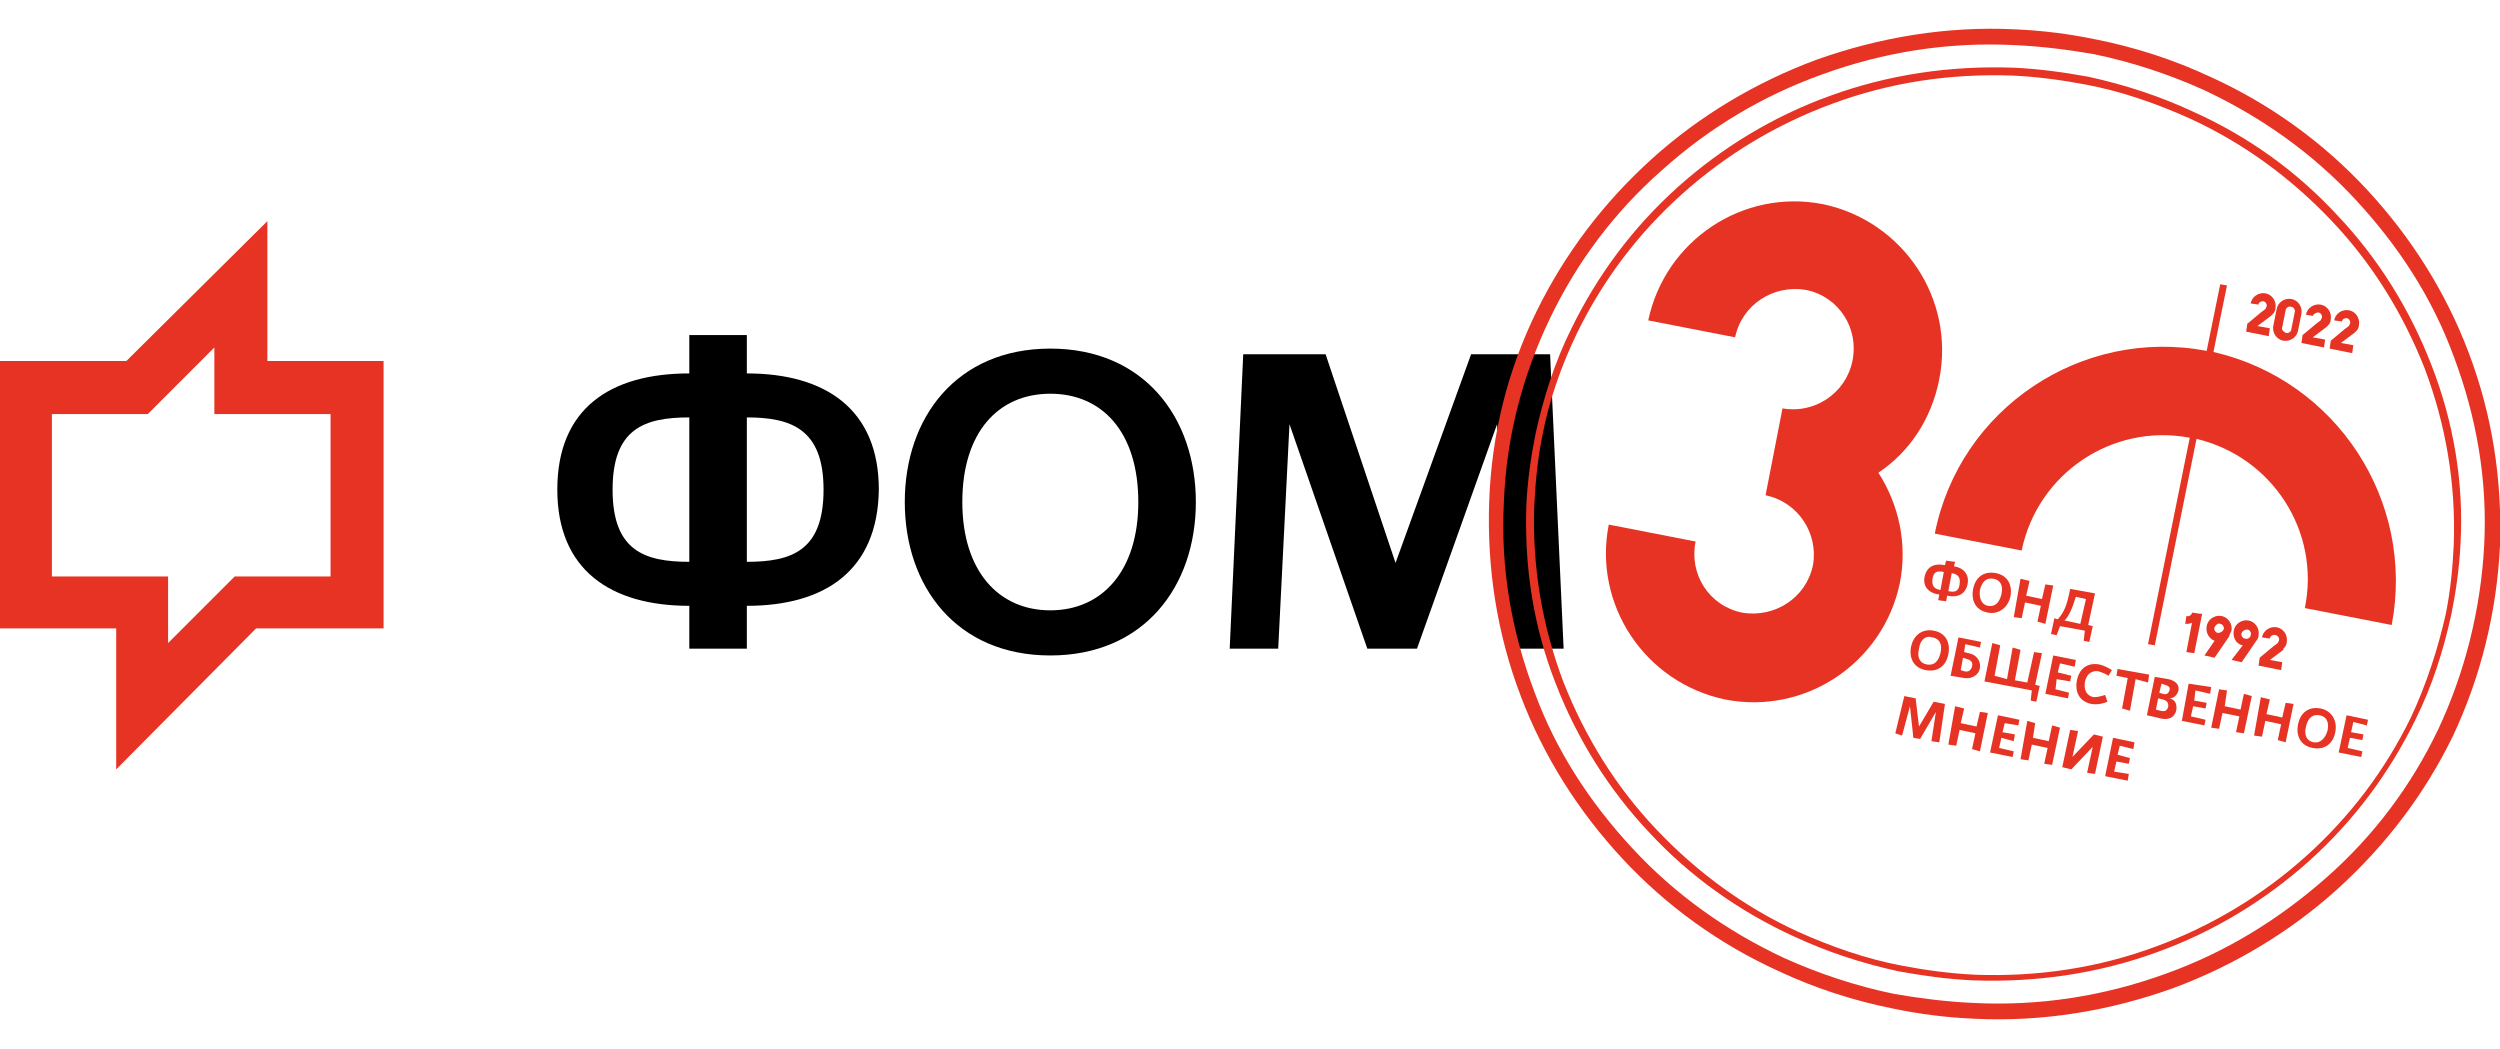
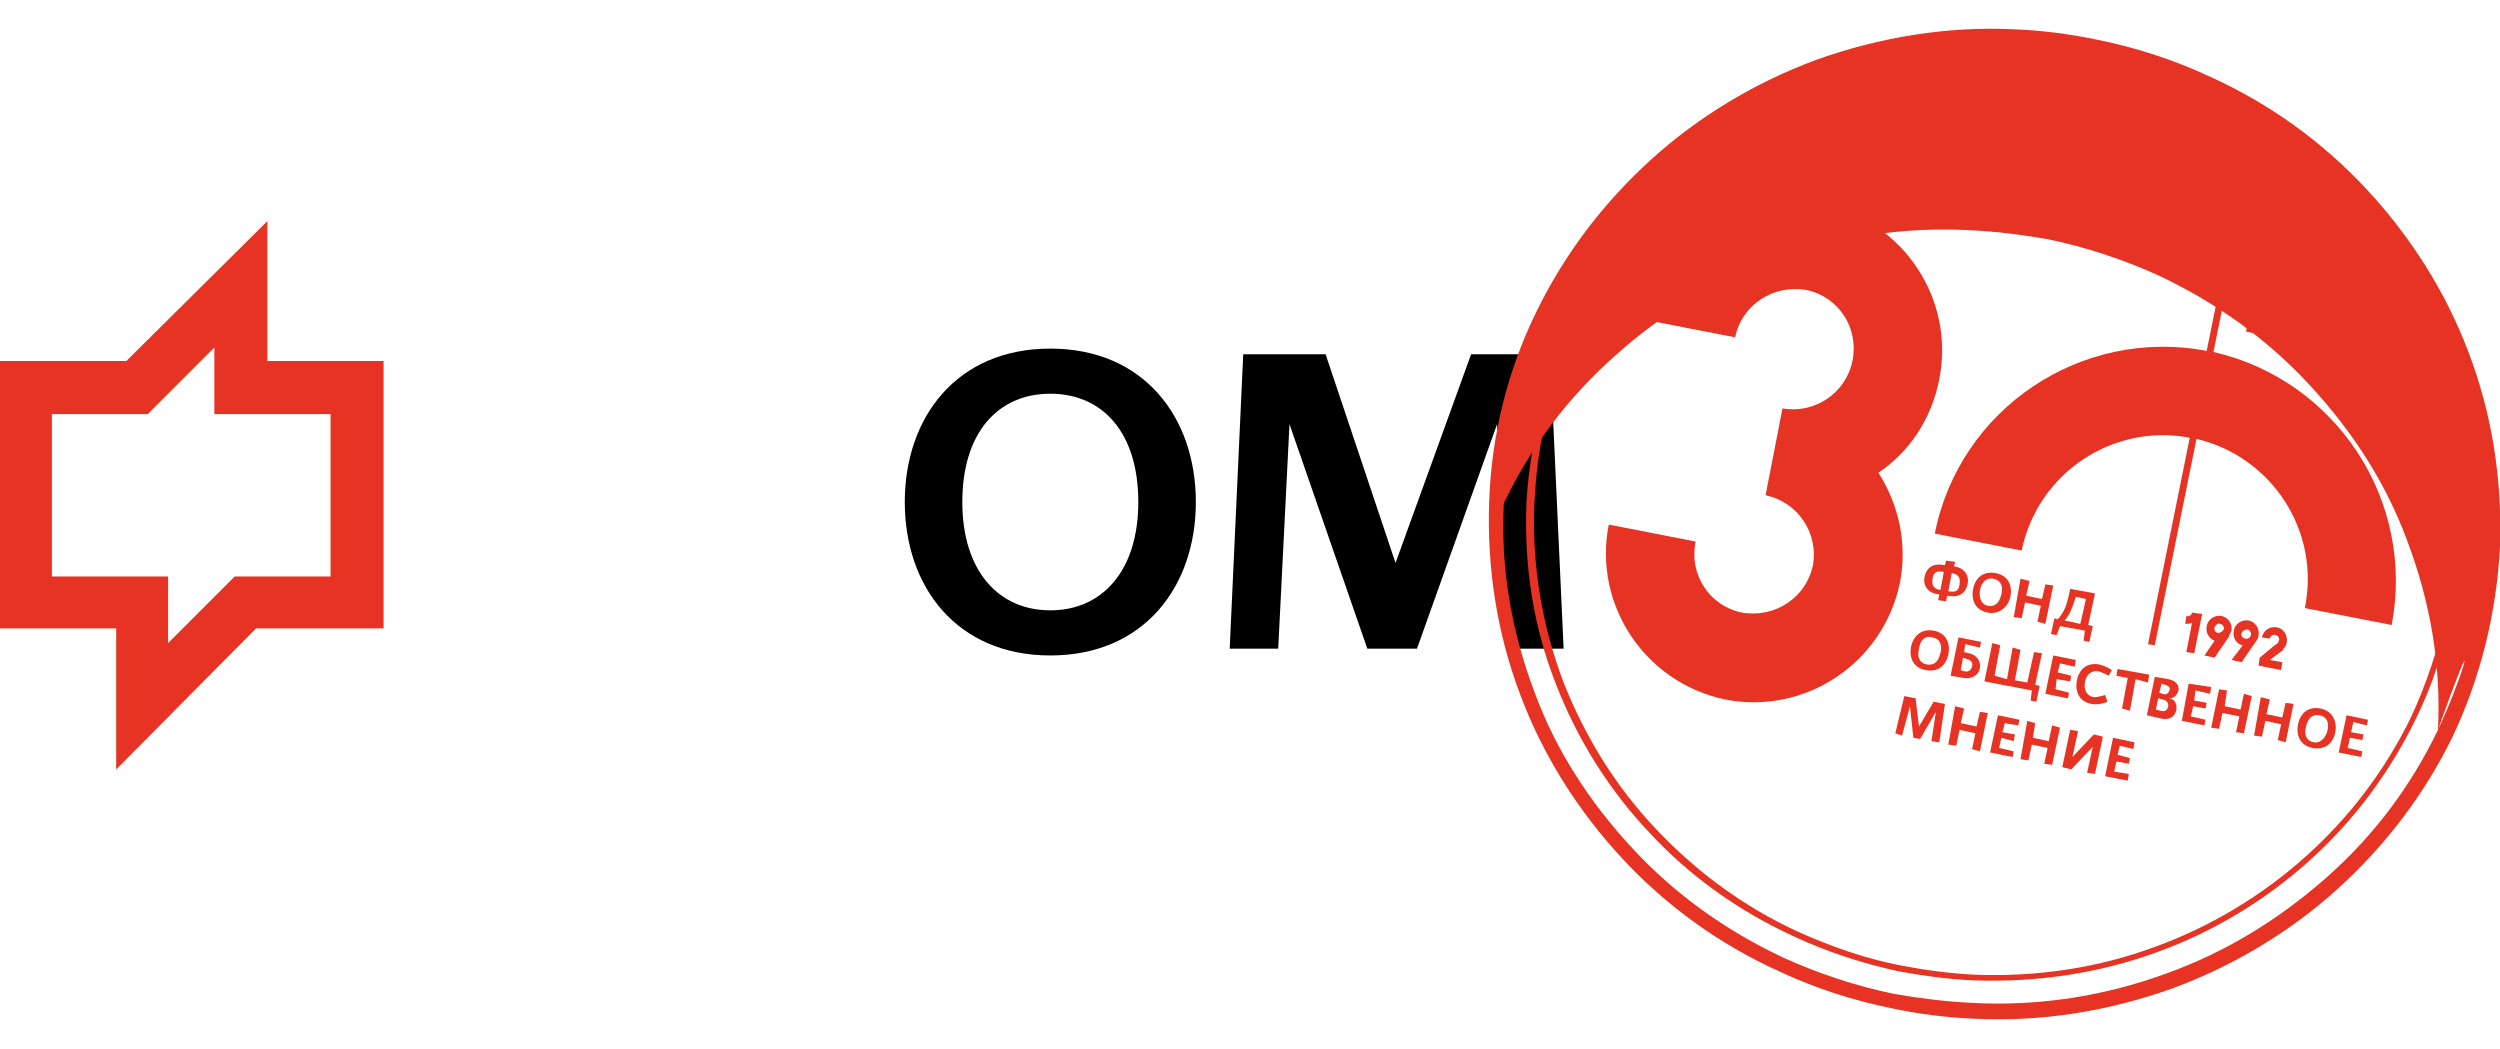
<svg xmlns="http://www.w3.org/2000/svg" id="Layer_1" x="0px" y="0px" viewBox="0 0 221.6 93" style="enable-background:new 0 0 221.6 93;" xml:space="preserve">
  <style type="text/css"> .st0{fill:#E63323;} </style>
  <g>
    <g>
      <path class="st0" d="M10.3,68.2V55.7H0V32h11.2l12.5-12.4V32H34v23.7H22.7L10.3,68.2z M14.9,51.1V57l5.9-5.9h8.5V36.7H19v-5.9 l-5.9,5.9H4.6v14.4H14.9z" />
      <g>
-         <path d="M66.2,53.7v3.8h-5.1v-3.8c-7,0-11.7-3.2-11.7-10.3c0-7.2,4.7-10.3,11.7-10.3v-3.4h5.1v3.4c7,0,11.7,3.2,11.7,10.3 C77.8,50.6,73.1,53.7,66.2,53.7z M61.1,37c-4,0-6.8,1-6.8,6.4c0,5.4,2.8,6.4,6.8,6.4V37z M66.2,37v12.8c4,0,6.8-1,6.8-6.4 C73,38,70.1,37,66.2,37z" />
        <path d="M93.1,30.9c8.3,0,12.9,6.1,12.9,13.6c0,7.5-4.6,13.6-12.9,13.6c-8.3,0-12.9-6.1-12.9-13.6C80.2,37,84.8,30.9,93.1,30.9z M93.1,54.1c4.6,0,7.8-3.5,7.8-9.6c0-6.2-3.2-9.6-7.8-9.6c-4.6,0-7.8,3.4-7.8,9.6C85.3,50.6,88.5,54.1,93.1,54.1z" />
        <path d="M133.5,57.5l-0.8-19.9l-7.1,19.9h-4.4l-6.9-19.9l-1,19.9H109l1.2-26.1h7.3l6.2,18.5l6.7-18.5h7l1.2,26.1H133.5z" />
      </g>
    </g>
    <g>
-       <path class="st0" d="M221.6,48.4c0.2-5.9-0.7-11.7-2.8-17.2c-2-5.3-5.1-10.2-9-14.4c-3.9-4.2-8.6-7.6-13.9-10 c-3.2-1.5-6.6-2.6-10.1-3.3c-2.4-0.5-4.8-0.8-7.2-0.9c-6-0.3-12,0.7-17.6,2.7c-5.4,2-10.4,5-14.6,8.8c-4.3,3.9-7.7,8.4-10.2,13.5 c-2.6,5.3-4,11-4.2,16.9c-0.2,5.9,0.7,11.7,2.8,17.2c2,5.3,5.1,10.2,9,14.4c3.9,4.2,8.6,7.6,13.9,10c3.2,1.5,6.6,2.6,10.1,3.3 c2.4,0.5,4.8,0.8,7.2,0.9c6.1,0.3,12-0.7,17.6-2.7c5.4-2,10.4-5,14.6-8.8c4.3-3.9,7.7-8.4,10.2-13.5 C219.9,60,221.3,54.3,221.6,48.4z M216.1,64.7c-2.4,5-5.7,9.4-9.9,13.1c-4.2,3.7-8.9,6.6-14.2,8.5c-5.5,2-11.2,2.9-17.1,2.6 c-2.3-0.1-4.7-0.4-7-0.8c-3.4-0.7-6.7-1.8-9.8-3.2c-5.1-2.4-9.6-5.6-13.4-9.7c-3.8-4.1-6.8-8.7-8.7-13.9c-2-5.3-3-10.9-2.7-16.7 c0.2-5.7,1.6-11.2,4.1-16.4c2.4-5,5.7-9.4,9.9-13.1c4.1-3.7,8.9-6.6,14.2-8.5c5.5-2,11.2-2.9,17.1-2.6c2.3,0.1,4.7,0.4,7,0.8 c3.4,0.7,6.7,1.8,9.8,3.2c5.1,2.4,9.6,5.6,13.4,9.7c3.8,4.1,6.8,8.7,8.7,13.9c2,5.3,3,10.9,2.7,16.7 C219.9,54,218.5,59.6,216.1,64.7z" />
+       <path class="st0" d="M221.6,48.4c0.2-5.9-0.7-11.7-2.8-17.2c-2-5.3-5.1-10.2-9-14.4c-3.9-4.2-8.6-7.6-13.9-10 c-3.2-1.5-6.6-2.6-10.1-3.3c-2.4-0.5-4.8-0.8-7.2-0.9c-6-0.3-12,0.7-17.6,2.7c-5.4,2-10.4,5-14.6,8.8c-4.3,3.9-7.7,8.4-10.2,13.5 c-2.6,5.3-4,11-4.2,16.9c-0.2,5.9,0.7,11.7,2.8,17.2c2,5.3,5.1,10.2,9,14.4c3.9,4.2,8.6,7.6,13.9,10c3.2,1.5,6.6,2.6,10.1,3.3 c2.4,0.5,4.8,0.8,7.2,0.9c6.1,0.3,12-0.7,17.6-2.7c5.4-2,10.4-5,14.6-8.8c4.3-3.9,7.7-8.4,10.2-13.5 C219.9,60,221.3,54.3,221.6,48.4z M216.1,64.7c-2.4,5-5.7,9.4-9.9,13.1c-4.2,3.7-8.9,6.6-14.2,8.5c-5.5,2-11.2,2.9-17.1,2.6 c-2.3-0.1-4.7-0.4-7-0.8c-3.4-0.7-6.7-1.8-9.8-3.2c-5.1-2.4-9.6-5.6-13.4-9.7c-3.8-4.1-6.8-8.7-8.7-13.9c-2-5.3-3-10.9-2.7-16.7 c2.4-5,5.7-9.4,9.9-13.1c4.1-3.7,8.9-6.6,14.2-8.5c5.5-2,11.2-2.9,17.1-2.6c2.3,0.1,4.7,0.4,7,0.8 c3.4,0.7,6.7,1.8,9.8,3.2c5.1,2.4,9.6,5.6,13.4,9.7c3.8,4.1,6.8,8.7,8.7,13.9c2,5.3,3,10.9,2.7,16.7 C219.9,54,218.5,59.6,216.1,64.7z" />
      <path class="st0" d="M215.5,32.3c-1.9-4.9-4.7-9.4-8.3-13.2c-3.6-3.9-7.9-7-12.8-9.2c-3-1.4-6.1-2.4-9.3-3.1 c-2.2-0.4-4.4-0.7-6.6-0.8c-5.6-0.2-11.1,0.6-16.3,2.5c-5,1.8-9.6,4.6-13.5,8.1c-4,3.6-7.1,7.8-9.4,12.5c-1.5,3-2.5,6.2-3.2,9.4 c-0.4,2-0.7,4.1-0.8,6.2c-0.2,5.5,0.6,10.8,2.6,15.9c1.9,4.9,4.7,9.4,8.3,13.2c3.6,3.9,8,7,12.8,9.2c3,1.4,6.1,2.4,9.3,3.1 c2.2,0.4,4.4,0.7,6.6,0.8c5.6,0.2,11.1-0.6,16.3-2.5c5-1.8,9.6-4.6,13.5-8.1c4-3.6,7.1-7.8,9.4-12.5l0,0c1.5-3,2.5-6.2,3.2-9.4 c0.4-2,0.7-4.1,0.8-6.2C218.4,42.8,217.5,37.4,215.5,32.3z M213.7,63.6l0.3,0.1L213.7,63.6c-2.3,4.7-5.4,8.8-9.3,12.3 c-3.9,3.5-8.4,6.2-13.3,8c-5.1,1.9-10.5,2.7-16,2.5c-2.2-0.1-4.4-0.4-6.5-0.8c-3.2-0.6-6.3-1.7-9.2-3c-4.8-2.2-9-5.3-12.6-9.1 c-3.6-3.8-6.3-8.2-8.2-13c-1.9-5-2.8-10.3-2.6-15.7c0.1-2.1,0.3-4.1,0.7-6.1c0.6-3.2,1.7-6.3,3.1-9.2c2.3-4.7,5.4-8.8,9.3-12.3 c3.9-3.5,8.4-6.2,13.3-8c5.1-1.9,10.5-2.7,16-2.5c2.2,0.1,4.4,0.4,6.5,0.8c3.2,0.6,6.3,1.7,9.2,3c4.8,2.2,9,5.3,12.6,9.1 c3.6,3.8,6.3,8.2,8.2,13c1.9,5,2.8,10.3,2.6,15.7c-0.1,2.1-0.3,4.1-0.7,6.1C216.1,57.5,215.1,60.6,213.7,63.6z" />
      <path class="st0" d="M172.5,49.7l-0.1,0.4c-0.9-0.2-1.6,0.1-1.8,1c-0.2,0.9,0.4,1.5,1.3,1.6l-0.1,0.5l0.7,0.1l0.1-0.5 c0.9,0.2,1.6-0.1,1.8-1s-0.4-1.5-1.2-1.6l0.1-0.4L172.5,49.7z M172,52.3c-0.5-0.1-0.8-0.3-0.7-1c0.1-0.7,0.5-0.7,1-0.6L172,52.3z M173.7,51.8c-0.1,0.7-0.5,0.7-1,0.6l0.3-1.6C173.5,50.9,173.8,51.1,173.7,51.8z" />
      <path class="st0" d="M178.2,52.9c0.2-1-0.2-1.9-1.3-2.1c-1.1-0.2-1.8,0.4-2,1.4c-0.2,1,0.2,1.9,1.3,2.1 C177.2,54.5,178,53.8,178.2,52.9z M175.5,52.3c0.2-0.8,0.6-1.1,1.2-1c0.6,0.1,0.9,0.6,0.7,1.4c-0.2,0.8-0.6,1.1-1.2,1 C175.7,53.6,175.4,53.1,175.5,52.3z" />
      <polygon class="st0" points="179.1,51.3 178.5,54.7 179.2,54.8 179.5,53.4 180.9,53.7 180.6,55.1 181.3,55.3 182,51.9 181.3,51.8 181,53.1 179.6,52.8 179.9,51.5 " />
      <path class="st0" d="M185.5,55.5l-0.4-0.1l0.6-2.8l-2.2-0.4c-0.3,1.5-0.5,2-1.1,2.7l-0.3-0.1l-0.3,1.4l0.5,0.1l0.3-0.8l2.2,0.4 l-0.1,0.9l0.5,0.1L185.5,55.5z M184.4,55.3L183,55c0.4-0.4,0.7-1.1,1-2.1l0.9,0.2L184.4,55.3z" />
      <path class="st0" d="M170.7,59.4c1.1,0.2,1.8-0.4,2-1.4c0.2-1-0.2-1.9-1.3-2.1c-1.1-0.2-1.8,0.5-2,1.4 C169.2,58.3,169.6,59.2,170.7,59.4z M171.3,56.5c0.6,0.1,0.9,0.6,0.7,1.4c-0.2,0.8-0.6,1.1-1.2,1c-0.6-0.1-0.9-0.6-0.7-1.4 C170.2,56.7,170.7,56.3,171.3,56.5z" />
      <path class="st0" d="M175.5,59.2c0.1-0.7-0.4-1.2-1-1.3l-0.4-0.1l0.1-0.7l1.3,0.3l0.1-0.5l-2-0.4l-0.7,3.4l1.2,0.2 C174.7,60.2,175.4,59.9,175.5,59.2z M173.8,59.4l0.2-1.1l0.3,0.1c0.4,0.1,0.6,0.3,0.5,0.7c-0.1,0.3-0.3,0.5-0.7,0.4L173.8,59.4z" />
      <polygon class="st0" points="180.8,60.8 180.4,60.7 181,57.9 180.3,57.8 179.7,60.5 178.6,60.3 179.1,57.6 178.4,57.4 177.9,60.2 176.8,59.9 177.3,57.2 176.6,57 175.9,60.4 180.1,61.2 180,62.1 180.5,62.2 " />
      <polygon class="st0" points="182.3,60.2 183.5,60.4 183.6,59.9 182.4,59.6 182.6,58.8 183.9,59.1 184,58.5 182,58.1 181.3,61.5 183.3,61.9 183.4,61.4 182.2,61.1 " />
      <path class="st0" d="M185.4,62.4c0.6,0.1,1.2-0.1,1.4-0.2l-0.2-0.6c-0.3,0.1-0.7,0.2-1,0.2c-0.6-0.1-0.9-0.6-0.8-1.3 c0.1-0.7,0.6-1.1,1.2-1c0.3,0.1,0.6,0.2,0.9,0.4l0.3-0.5c-0.3-0.2-0.7-0.4-1.1-0.5c-1.1-0.2-1.8,0.4-2,1.4 C183.9,61.3,184.3,62.2,185.4,62.4z" />
      <polygon class="st0" points="187.6,59.9 188.6,60.1 188.1,62.8 188.8,63 189.3,60.2 190.4,60.5 190.5,59.8 187.7,59.3 " />
      <path class="st0" d="M192.3,61.9c0.4,0,0.7-0.3,0.8-0.7c0.1-0.6-0.4-0.9-0.9-1L191,60l-0.7,3.4l1.3,0.3c0.5,0.1,1.1,0,1.3-0.7 C193,62.4,192.8,62,192.3,61.9z M191.6,60.6l0.3,0.1c0.3,0.1,0.5,0.2,0.4,0.5c-0.1,0.3-0.3,0.4-0.6,0.3l-0.3-0.1L191.6,60.6z M191.5,63l-0.4-0.1l0.2-1l0.4,0.1c0.4,0.1,0.5,0.3,0.5,0.6C192.1,63,191.9,63.1,191.5,63z" />
      <polygon class="st0" points="194.4,62.6 195.5,62.8 195.6,62.3 194.5,62.1 194.6,61.2 195.9,61.5 196,60.9 194,60.6 193.4,63.9 195.4,64.3 195.5,63.8 194.2,63.5 " />
      <polygon class="st0" points="198.6,62.9 197.2,62.6 197.4,61.2 196.7,61.1 196,64.5 196.7,64.6 197,63.2 198.5,63.5 198.2,64.9 198.9,65 199.6,61.7 198.9,61.5 " />
      <polygon class="st0" points="202.3,63.6 200.9,63.3 201.2,62 200.4,61.8 199.8,65.2 200.5,65.3 200.8,63.9 202.2,64.2 201.9,65.6 202.6,65.8 203.3,62.4 202.6,62.3 " />
      <path class="st0" d="M205.7,62.8c-1.1-0.2-1.8,0.4-2,1.4c-0.2,1,0.2,1.9,1.3,2.1c1.1,0.2,1.8-0.4,2-1.4 C207.2,63.9,206.7,63,205.7,62.8z M205.1,65.8c-0.6-0.1-0.9-0.6-0.7-1.4c0.2-0.8,0.6-1.1,1.2-1c0.6,0.1,0.9,0.6,0.7,1.4 C206.1,65.5,205.6,65.9,205.1,65.8z" />
      <polygon class="st0" points="208.3,65.4 209.4,65.6 209.5,65.1 208.4,64.9 208.6,64 209.8,64.3 209.9,63.8 208,63.4 207.3,66.7 209.3,67.1 209.4,66.6 208.1,66.3 " />
      <polygon class="st0" points="171.4,62.2 170.1,64.4 169.8,61.9 168.8,61.7 168,65 168.6,65.2 169.3,62.6 169.6,65.4 170.2,65.5 171.6,63.1 171.2,65.7 171.9,65.8 172.4,62.4 " />
      <polygon class="st0" points="175.2,64.4 173.8,64.1 174.1,62.8 173.3,62.6 172.7,66 173.4,66.1 173.7,64.7 175.1,65 174.8,66.4 175.5,66.6 176.2,63.2 175.5,63.1 " />
      <polygon class="st0" points="177.4,65.4 178.5,65.7 178.6,65.1 177.5,64.9 177.7,64.1 178.9,64.3 179,63.8 177.1,63.4 176.4,66.7 178.4,67.1 178.5,66.6 177.2,66.3 " />
      <polygon class="st0" points="181.6,65.7 180.2,65.4 180.4,64.1 179.7,63.9 179.1,67.3 179.8,67.4 180.1,66 181.5,66.3 181.2,67.7 181.9,67.8 182.6,64.5 181.9,64.3 " />
      <polygon class="st0" points="183.7,67.1 184.2,64.8 183.5,64.7 182.8,68 183.6,68.2 185.5,66.2 185,68.5 185.7,68.6 186.4,65.3 185.6,65.1 " />
      <polygon class="st0" points="187.6,67.5 188.7,67.7 188.8,67.2 187.7,66.9 187.9,66.1 189.1,66.4 189.2,65.8 187.3,65.4 186.6,68.8 188.6,69.2 188.7,68.6 187.4,68.4 " />
      <path class="st0" d="M200.6,26.7c0.2,0,0.4,0.3,0.3,0.5l-0.1,0.2l0,0l-0.4,0.3l-1.2,1l-0.1,0.7l2,0.4l0.1-0.7l-1.1-0.2l1.2-0.9 l0,0l0.1-0.1l0.1-0.1c0.1-0.1,0.2-0.3,0.2-0.5c0.1-0.6-0.3-1.2-0.9-1.3c-0.6-0.1-1.2,0.3-1.3,0.9l0.7,0.1 C200.2,26.8,200.4,26.7,200.6,26.7z" />
      <path class="st0" d="M202.4,30.2c0.6,0.1,1.2-0.3,1.3-0.9l0.3-1.5c0.1-0.6-0.3-1.2-0.9-1.3c-0.6-0.1-1.2,0.3-1.3,0.9l-0.3,1.5 C201.4,29.5,201.8,30.1,202.4,30.2z M202.6,27.5c0-0.2,0.3-0.4,0.5-0.3c0.2,0,0.4,0.3,0.3,0.5l-0.3,1.5c0,0.2-0.3,0.4-0.5,0.3 s-0.4-0.3-0.3-0.5L202.6,27.5z" />
      <path class="st0" d="M205.5,27.7c0.2,0,0.4,0.3,0.3,0.5l-0.1,0.2l0,0l-0.4,0.3l-1.2,1l0,0l-0.1,0.7l2,0.4l0.1-0.7l-1.1-0.2 l1.2-0.9l0,0l0.1-0.1l0.1-0.1c0.1-0.1,0.2-0.3,0.2-0.5c0.1-0.6-0.3-1.2-0.9-1.3c-0.6-0.1-1.2,0.3-1.3,0.9L205,28 C205.1,27.8,205.3,27.7,205.5,27.7z" />
      <path class="st0" d="M208,28.2c0.2,0,0.4,0.3,0.3,0.5l-0.1,0.2l0,0l-0.4,0.3l-1.2,1l0,0l-0.1,0.7l2,0.4l0.1-0.7l-1.1-0.2l1.2-0.9 l0,0l0.1-0.1l0.1-0.1c0.1-0.1,0.2-0.3,0.2-0.5c0.1-0.6-0.3-1.2-0.9-1.3c-0.6-0.1-1.2,0.3-1.3,0.9l0.7,0.1 C207.6,28.3,207.8,28.2,208,28.2z" />
      <path class="st0" d="M195,54.4l-0.7-0.1c0,0.2-0.3,0.4-0.5,0.3l-0.1,0.7c0.2,0,0.4,0,0.6-0.1l-0.5,2.6l0.7,0.1l0.7-3.5L195,54.4 L195,54.4z" />
      <path class="st0" d="M197.8,55.9L197.8,55.9L197.8,55.9c0.1-0.6-0.3-1.2-0.9-1.3c-0.6-0.1-1.2,0.3-1.3,0.9l0,0l0,0 c-0.1,0.6,0.2,1.1,0.7,1.3l-0.9,1.3l0.9,0.2l1.3-1.9l0,0C197.6,56.3,197.7,56.1,197.8,55.9z M196.6,56.1L196.6,56.1 c-0.2,0-0.4-0.3-0.3-0.5s0.3-0.4,0.5-0.3l0,0c0.2,0,0.4,0.3,0.3,0.5C197,56,196.8,56.1,196.6,56.1z" />
      <path class="st0" d="M198.8,57.2l-1,1.3l0.9,0.2l1.3-1.9l0,0c0.1-0.1,0.2-0.3,0.2-0.5l0,0l0,0c0.1-0.6-0.3-1.2-0.9-1.3 c-0.6-0.1-1.2,0.3-1.3,0.9l0,0l0,0C197.9,56.5,198.2,57.1,198.8,57.2z M199.2,55.8L199.2,55.8c0.2,0,0.4,0.3,0.3,0.5 c0,0.2-0.3,0.4-0.5,0.3l0,0c-0.2,0-0.4-0.3-0.3-0.5S199,55.8,199.2,55.8z" />
      <path class="st0" d="M202.4,57.5L202.4,57.5c0.2-0.2,0.3-0.4,0.3-0.6c0.1-0.6-0.3-1.2-0.9-1.3c-0.6-0.1-1.2,0.3-1.3,0.9l0.7,0.1 c0-0.2,0.3-0.4,0.5-0.3c0.2,0,0.4,0.3,0.3,0.5l-0.1,0.2l0,0l-0.4,0.3l-1.2,1l0,0l0,0l0,0l0,0l-0.1,0.7l2,0.4l0.1-0.7l-1.1-0.2 l1.2-0.9l0,0L202.4,57.5z" />
      <path class="st0" d="M196.2,31.2l1.2-5.9l-0.6-0.1l-1.2,5.9c-11.1-2.1-21.9,5.1-24.1,16.2l7.7,1.5c1.4-6.8,8-11.3,14.9-10 l-3.7,18.3l0.6,0.1l3.7-18.3c6.7,1.6,11,8.2,9.6,15l7.7,1.5C214.1,44.4,207.1,33.7,196.2,31.2z" />
      <path class="st0" d="M171.9,33.6c1.4-7.1-3.2-14-10.3-15.5c-7.1-1.4-14,3.2-15.5,10.3l7.7,1.5c0.6-2.9,3.4-4.7,6.3-4.2 c2.9,0.6,4.7,3.4,4.1,6.3c-0.6,2.9-3.4,4.7-6.2,4.2l0,0l0,0l0,0l0,0l-1.5,7.7c2.9,0.6,4.7,3.4,4.2,6.2c-0.6,2.9-3.4,4.7-6.3,4.2 c-2.9-0.6-4.7-3.4-4.1-6.3l-7.7-1.5c-1.4,7.1,3.2,14,10.3,15.5c7.1,1.4,14-3.2,15.5-10.3c0.7-3.5-0.1-7-1.9-9.8l0,0 C169.2,40.1,171.2,37.2,171.9,33.6z" />
    </g>
  </g>
</svg>